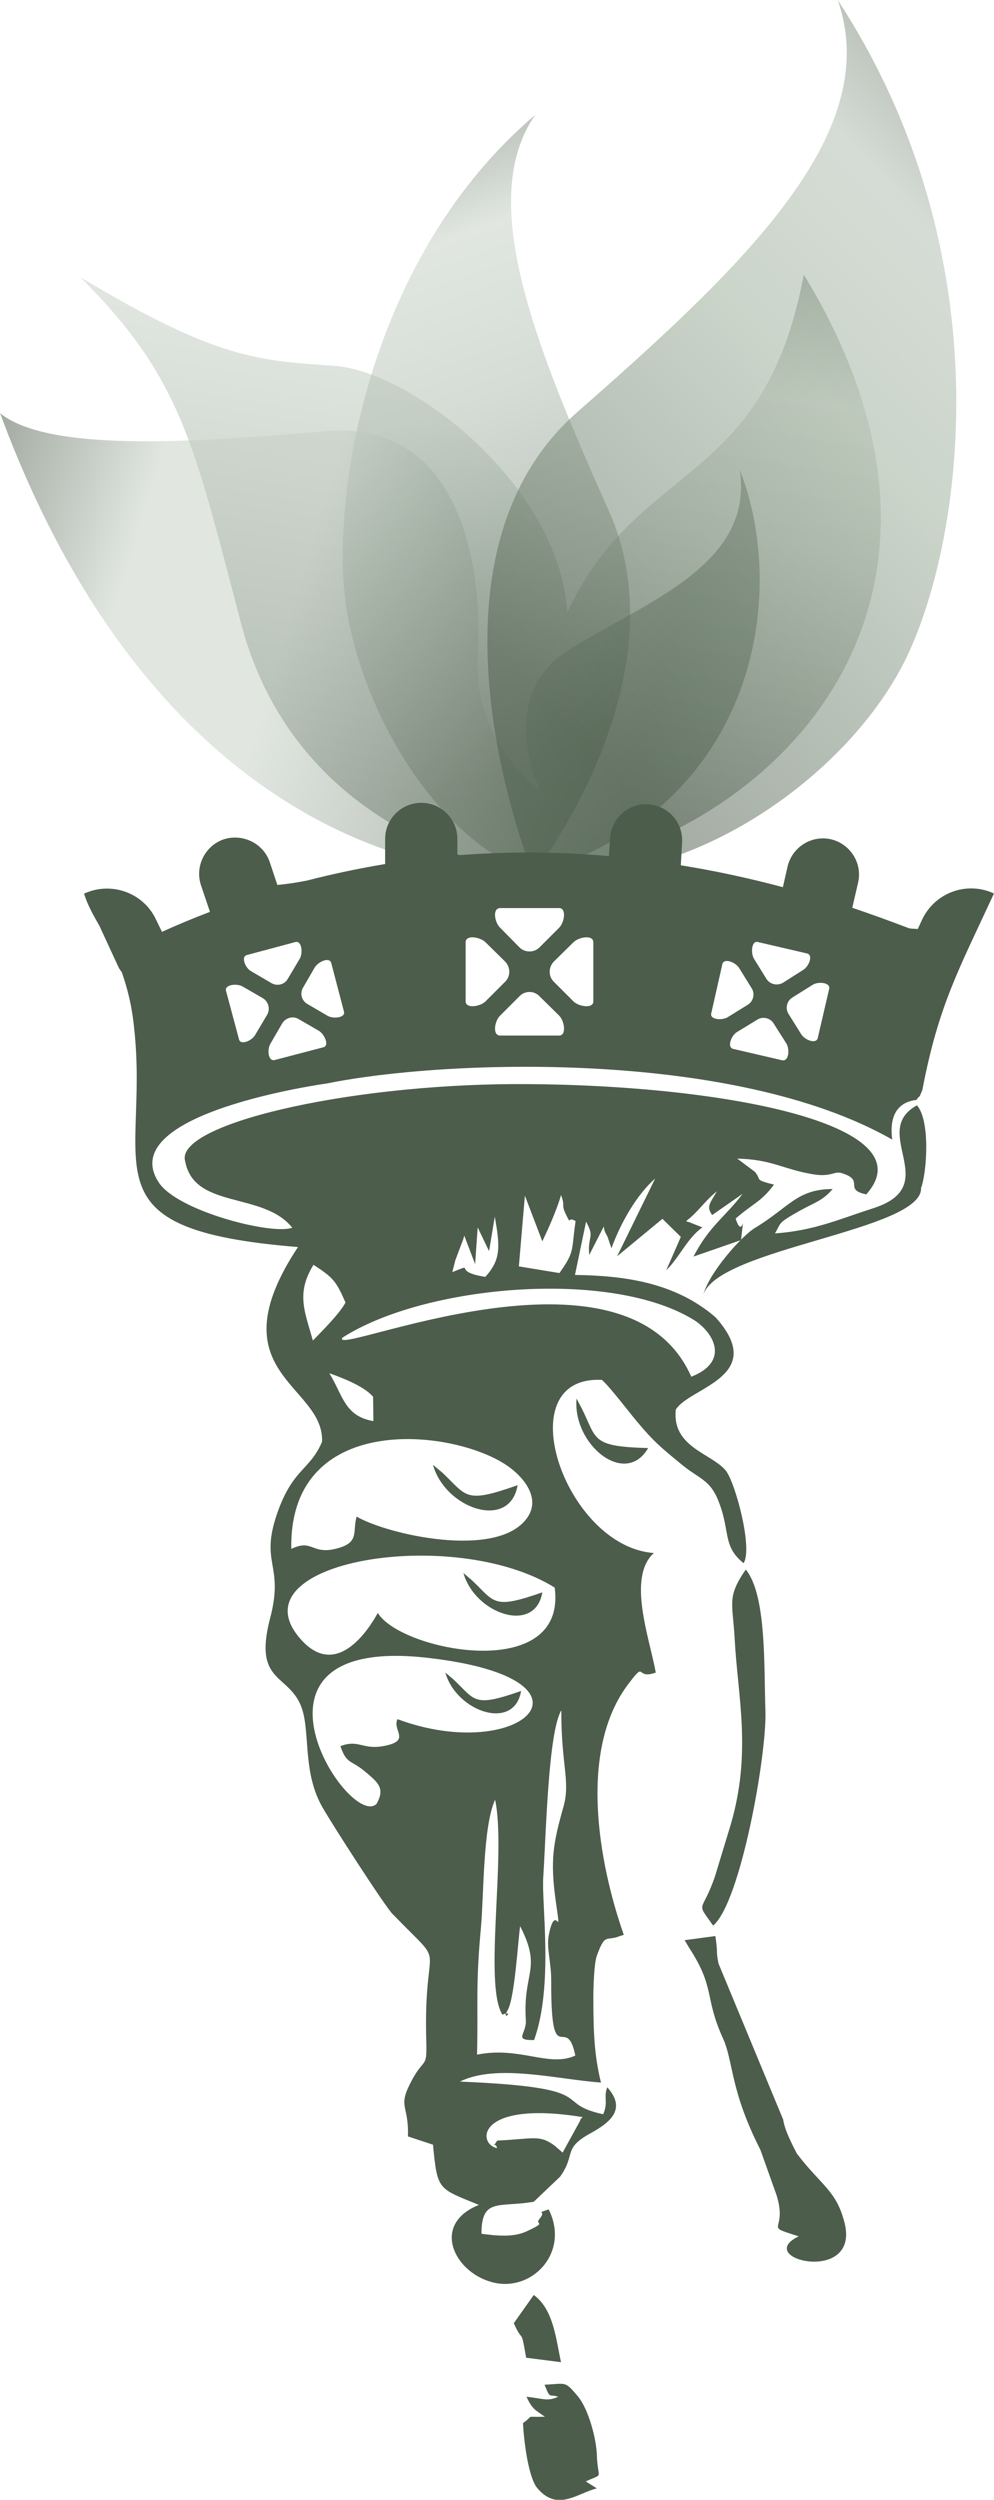
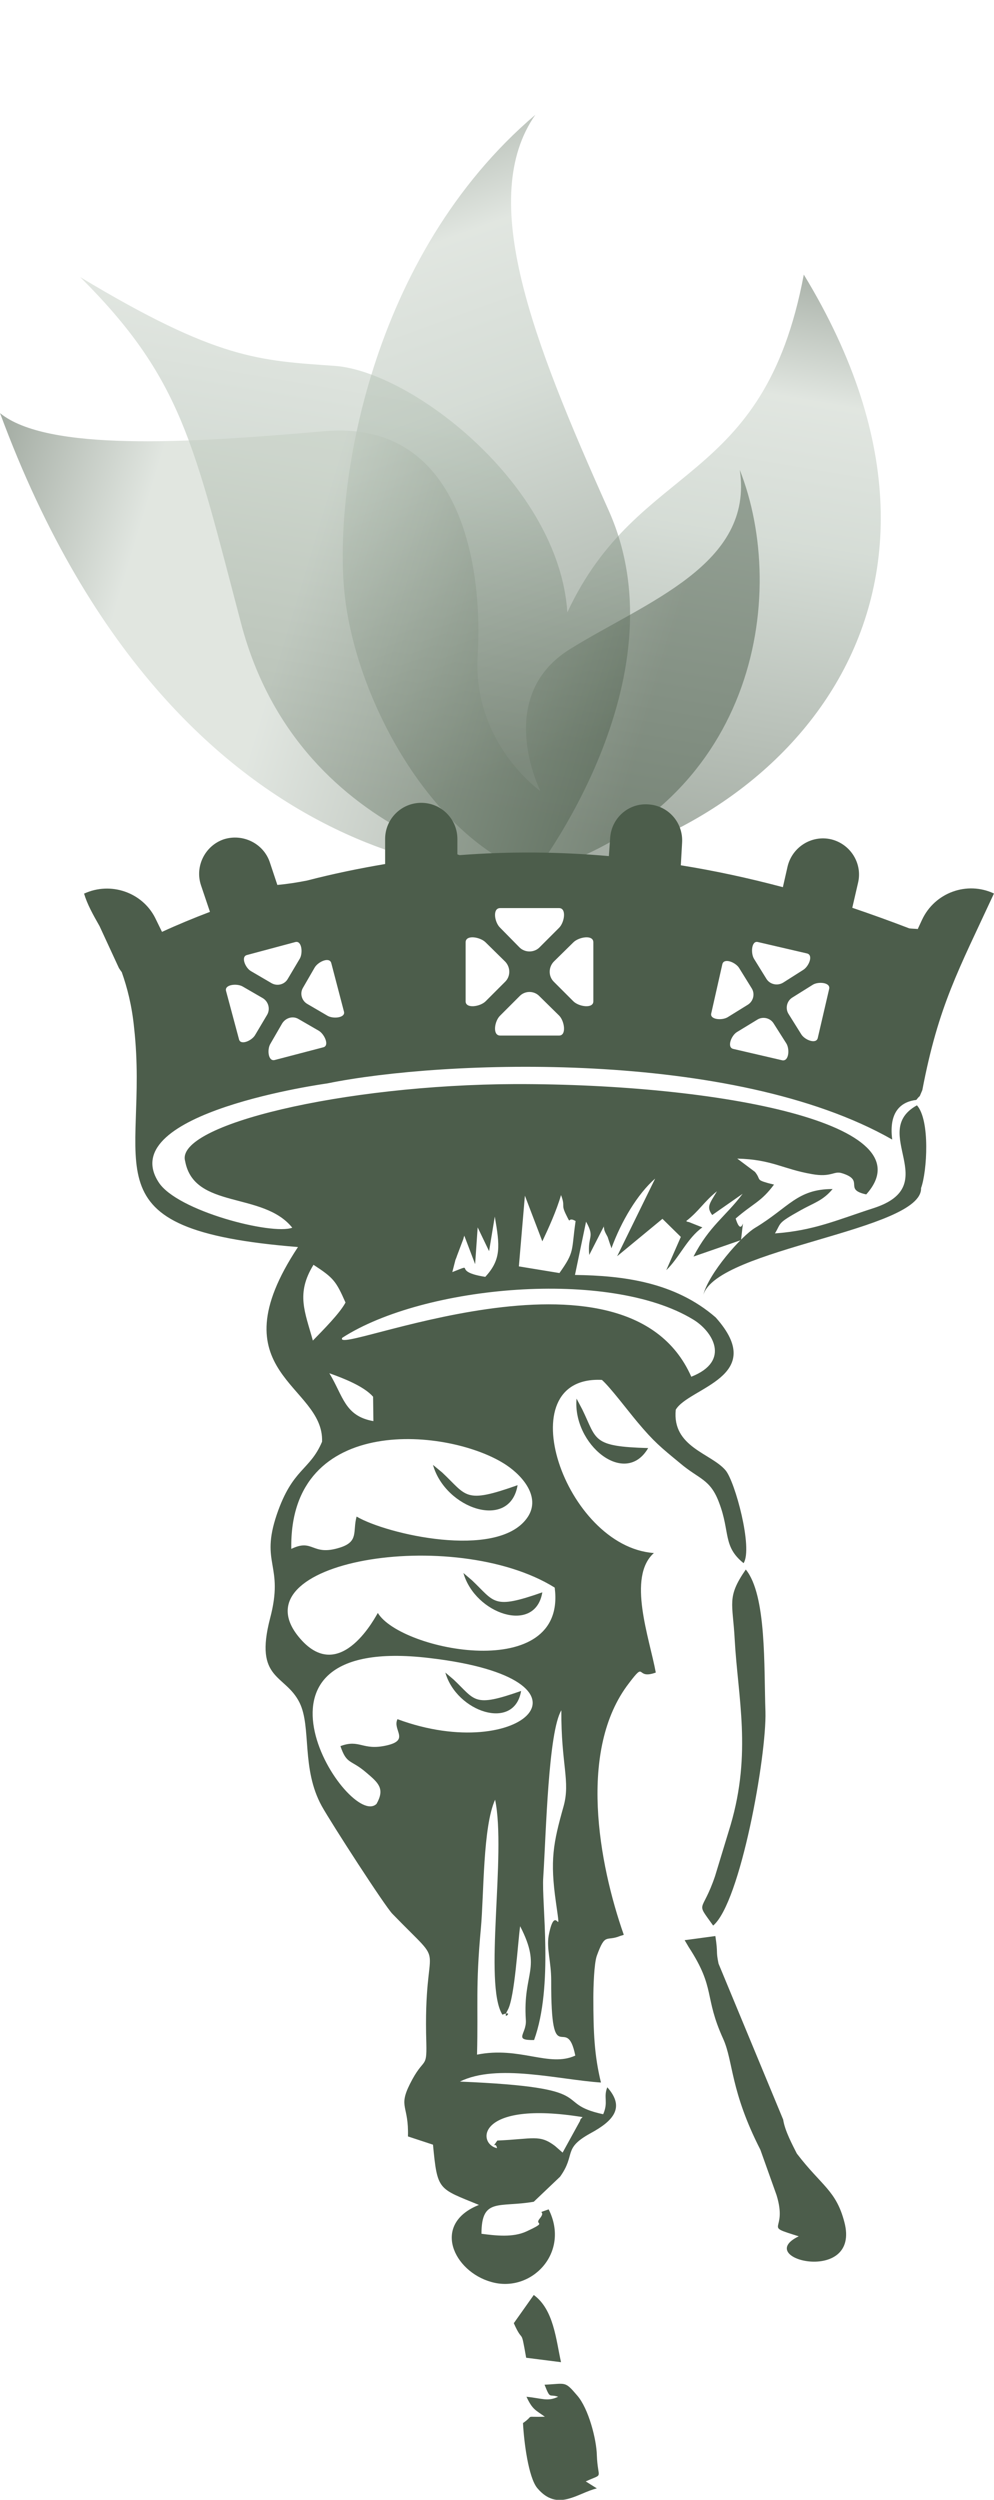
<svg xmlns="http://www.w3.org/2000/svg" xmlns:xlink="http://www.w3.org/1999/xlink" xml:space="preserve" width="37.824mm" height="95.082mm" style="shape-rendering:geometricPrecision; text-rendering:geometricPrecision; image-rendering:optimizeQuality; fill-rule:evenodd; clip-rule:evenodd" viewBox="0 0 3136 7884">
  <defs>
    <style type="text/css">
   
    .fil4 {fill:#4C5D4B}
    .fil1 {fill:url(#id0);fill-rule:nonzero;fill-opacity:0.502}
    .fil2 {fill:url(#id1);fill-rule:nonzero;fill-opacity:0.502}
    .fil0 {fill:url(#id2);fill-rule:nonzero;fill-opacity:0.502}
    .fil3 {fill:url(#id3);fill-rule:nonzero;fill-opacity:0.502}
   
  </style>
    <linearGradient id="id0" gradientUnits="userSpaceOnUse" x1="1971.15" y1="2763.59" x2="1097.96" y2="355.532">
      <stop offset="0" style="stop-opacity:1; stop-color:#4C5D4B" />
      <stop offset="0.169" style="stop-opacity:1; stop-color:#4C5D4B" />
      <stop offset="0.612" style="stop-opacity:1; stop-color:#ACBAAD" />
      <stop offset="0.812" style="stop-opacity:1; stop-color:#C3CDC2" />
      <stop offset="1" style="stop-opacity:1; stop-color:#4C5D4B" />
    </linearGradient>
    <linearGradient id="id1" gradientUnits="userSpaceOnUse" x1="2472.11" y1="2414.12" x2="-75.375" y2="1647.6">
      <stop offset="0" style="stop-opacity:1; stop-color:#4C5D4B" />
      <stop offset="0.169" style="stop-opacity:1; stop-color:#4C5D4B" />
      <stop offset="0.612" style="stop-opacity:1; stop-color:#C3CDC2" />
      <stop offset="0.812" style="stop-opacity:1; stop-color:#C3CDC2" />
      <stop offset="1" style="stop-opacity:1; stop-color:#4C5D4B" />
    </linearGradient>
    <linearGradient id="id2" gradientUnits="userSpaceOnUse" xlink:href="#id0" x1="1326.75" y1="2938.05" x2="1705.69" y2="685.367">
  </linearGradient>
    <linearGradient id="id3" gradientUnits="userSpaceOnUse" x1="1204.48" y1="2418.86" x2="3350.16" y2="344.719">
      <stop offset="0" style="stop-opacity:1; stop-color:#4C5D4B" />
      <stop offset="0.169" style="stop-opacity:1; stop-color:#4C5D4B" />
      <stop offset="0.612" style="stop-opacity:1; stop-color:#98AB95" />
      <stop offset="0.812" style="stop-opacity:1; stop-color:#ACBAAD" />
      <stop offset="1" style="stop-opacity:1; stop-color:#4C5D4B" />
    </linearGradient>
  </defs>
  <g id="Camada_x0020_1">
    <g id="_2630345926512">
      <path class="fil0" d="M1682 2757c0,0 -732,-75 -921,-789 -150,-569 -187,-774 -508,-1094 434,261 564,263 804,280 241,18 706,374 733,777 226,-483 619,-389 746,-1065 644,1058 -115,1794 -854,1891z" />
      <path class="fil1" d="M1683 2757c0,0 478,-611 237,-1148 -240,-536 -415,-983 -231,-1247 -522,444 -637,1175 -602,1510 35,335 275,773 596,885z" />
      <path class="fil2" d="M1682 2757c0,0 -1107,102 -1682,-1454 149,121 590,95 1023,57 434,-38 501,432 484,708 -16,277 198,427 198,427 0,0 -149,-296 92,-447 241,-150 582,-267 537,-566 155,393 54,1069 -652,1275z" />
-       <path class="fil3" d="M1682 2757c0,0 -404,-982 140,-1458 545,-477 965,-887 821,-1299 533,816 393,1723 210,2088 -184,364 -688,727 -1171,669z" />
      <path class="fil4" d="M1775 6789l-24 -21c-49,-37 -68,-22 -182,-17 -21,31 -5,0 -1,24 -64,-14 -64,-152 270,-98 -3,4 -7,5 -8,12l-55 100zm97 -3817l0 186c0,24 -46,17 -63,0l-62 -62c-17,-17 -17,-45 0,-63l62 -61c17,-17 63,-25 63,0zm-403 186l0 -186c0,-25 46,-17 63,0l62 61c17,18 17,46 0,63l-62 62c-17,17 -63,24 -63,0zm295 108l-186 0c-25,0 -18,-46 0,-63l61 -61c17,-18 46,-18 63,0l62 61c17,17 24,63 0,63zm-186 -402l186 0c24,0 17,45 0,62l-62 62c-17,17 -46,17 -63,0l-61 -62c-18,-17 -25,-62 0,-62zm-533 173l40 153c6,20 -33,24 -51,14l-65 -38c-17,-10 -24,-33 -13,-51l37 -64c11,-18 46,-34 52,-14zm-291 241l-41 -153c-5,-20 34,-24 52,-14l64 37c18,11 24,34 14,52l-38 64c-10,18 -46,34 -51,14zm266 25l-153 40c-21,6 -25,-33 -14,-51l37 -64c11,-18 34,-25 52,-14l64 37c18,11 34,47 14,52zm-241 -291l153 -41c20,-5 24,34 14,52l-38 64c-10,18 -33,24 -51,14l-65 -38c-18,-10 -33,-46 -13,-51zm1612 -41l155 36c21,5 6,41 -12,52l-63 40c-18,11 -42,6 -53,-12l-39 -63c-11,-18 -8,-58 12,-53zm225 148l-36 155c-5,20 -41,6 -52,-12l-40 -64c-11,-17 -6,-41 12,-52l64 -40c17,-11 57,-8 52,13zm-148 225l-155 -36c-20,-5 -6,-42 12,-53l64 -39c17,-11 41,-6 52,12l40 63c11,18 8,57 -13,53zm-224 -148l35 -155c5,-21 42,-6 53,12l39 63c12,18 6,42 -12,53l-63 39c-18,11 -57,8 -52,-12zm-1733 -257c50,-23 101,-44 151,-63l0 -1 -28 -83c-20,-60 13,-125 72,-145l0 0c60,-19 125,13 145,72l24 72c32,-3 64,-8 94,-14 81,-21 163,-38 246,-52l0 -79c0,-63 51,-114 114,-114l0 0c63,0 114,51 114,114l0 48 1 1c2,1 4,1 6,2 155,-12 312,-11 471,3l4 -57c4,-63 58,-111 121,-106l0 0c63,4 110,58 106,121l-4 71c106,17 213,40 322,69l15 -66c15,-61 76,-99 137,-85l0 0c62,15 100,77 85,138l-18 78c59,20 120,42 180,65 8,1 17,1 27,2l0 -1 13 -28c40,-86 142,-123 227,-83l0 0c-112,242 -175,353 -226,620 -14,32 -2,9 -19,31 -43,5 -88,32 -76,125 -502,-286 -1416,-252 -1783,-177 0,0 -673,92 -532,311 57,91 358,168 422,144 -92,-115 -310,-57 -338,-210 -33,-114 498,-241 1042,-243 645,-1 1306,126 1107,348 -74,-16 -2,-44 -77,-67 -25,-8 -33,14 -94,3 -93,-16 -125,-46 -236,-49l56 42c20,25 2,24 40,35l20 5c-41,55 -63,57 -121,107 23,74 29,-46 17,68l-150 52c50,-97 102,-127 155,-198l-96 67c-19,-26 -8,-36 15,-75 -42,34 -56,62 -97,94 2,2 6,3 8,3l43 17c-48,34 -73,96 -114,135l46 -105 -58 -57 -143 118 120 -245c-56,49 -107,135 -138,220 -1,-4 -3,-10 -4,-12l-8 -24c-2,-4 -10,-17 -11,-25 0,-6 -3,-8 0,-10l-47 92c-6,-62 19,-53 -10,-105l-35 168c151,2 315,22 444,134 167,187 -85,221 -126,291 -12,118 111,137 157,191 30,35 87,246 57,293 -66,-53 -42,-98 -77,-190 -28,-76 -63,-74 -123,-125 -62,-51 -83,-68 -135,-130 -31,-37 -86,-110 -112,-133 -301,-15 -117,526 164,546 -85,76 -14,268 6,377 -66,24 -29,-40 -85,34 -161,209 -95,568 -16,793 -4,2 -10,3 -12,4 -44,18 -46,-12 -73,62 -9,25 -11,102 -11,132 0,110 3,182 24,268 -134,-9 -328,-61 -445,-3 457,19 285,67 452,103 17,-39 0,-53 13,-85 57,64 19,106 -53,145 -89,49 -45,66 -96,137l-83 79c-110,19 -165,-14 -165,101 46,6 99,12 141,-7 71,-33 25,-19 42,-40 25,-30 -17,-14 29,-30 69,138 -56,265 -181,229 -119,-33 -190,-183 -39,-243 -129,-53 -131,-44 -145,-190l-79 -26c3,-98 -31,-91 6,-165 44,-88 54,-45 52,-129 -11,-354 76,-219 -107,-408 -23,-23 -193,-286 -223,-340 -65,-118 -32,-249 -70,-326 -45,-91 -144,-70 -93,-266 45,-170 -32,-170 21,-327 50,-147 104,-138 143,-230 7,-181 -340,-215 -76,-614 -684,-55 -468,-250 -517,-691 -7,-71 -22,-128 -39,-176 -3,-4 -6,-8 -9,-13l-61 -132c-21,-37 -39,-69 -49,-103l1 0c83,-38 182,-4 223,76l22 45zm1304 3544c-83,38 -175,-30 -310,-3 4,-160 -5,-212 12,-397 10,-108 6,-321 45,-407 36,171 -37,582 23,678 42,-17 -6,26 17,-15 22,-39 32,-216 39,-264 70,136 8,144 18,296 3,44 -41,64 26,63 62,-171 23,-432 29,-514 9,-143 16,-457 57,-526 -1,171 29,224 7,303 -33,117 -43,170 -24,303 19,134 -1,-11 -23,105 -7,41 8,82 8,141 -1,296 48,97 76,237zm-561 -1061c-17,34 41,66 -35,83 -76,17 -84,-21 -145,2 20,59 32,41 81,83 39,33 60,51 33,99 -85,85 -490,-537 165,-460 578,67 292,338 -99,193zm496 -415c40,304 -486,200 -558,80 -3,3 -116,230 -245,81 -212,-244 485,-359 803,-161zm-89 -217c-96,128 -441,49 -536,-7 -13,47 8,79 -53,98 -89,28 -83,-30 -153,4 -8,-433 505,-381 679,-264 55,37 111,106 63,169zm-622 -459c45,16 109,41 138,74l1 77c-91,-16 -95,-79 -139,-151zm-52 -103c-25,-91 -54,-148 2,-239 63,41 71,51 101,119 -18,34 -70,86 -103,120zm93 -9c258,-166 842,-218 1106,-58 61,36 122,131 -5,181 -207,-470 -1143,-58 -1101,-123zm576 -448l55 144c19,-40 45,-97 59,-146 14,37 0,28 14,58 21,43 3,7 32,24 -14,96 -2,95 -51,164l-128 -21 19 -223zm-95 66c16,92 21,135 -30,190 -110,-17 -25,-46 -104,-15l10 -39c2,-4 4,-10 5,-13l20 -53c1,-7 4,-9 2,-12l35 92 8 -116 36 75 18 -109z" />
      <path class="fil4" d="M2160 6119l13 22c86,132 47,154 109,290 32,72 22,163 117,349l51 143c37,120 -48,93 70,130 -149,72 197,155 144,-45 -26,-100 -72,-114 -150,-216 -13,-26 -38,-72 -43,-107l-204 -492c-9,-44 -1,-28 -10,-87l-97 13z" />
      <path class="fil4" d="M1761 7559c-34,16 -50,5 -100,0 19,41 29,42 58,63 -69,2 -30,-7 -69,20 3,59 17,171 45,205 64,76 126,16 188,1l-35 -22c59,-27 38,-3 35,-83 -1,-49 -26,-147 -62,-188 -40,-47 -35,-37 -103,-34 19,48 14,28 43,38z" />
      <path class="fil4" d="M2445 3890c21,-35 6,-31 81,-73 43,-24 70,-30 101,-67 -112,0 -138,58 -244,122 -44,26 -148,145 -164,212 44,-147 692,-203 687,-337 19,-52 29,-214 -13,-261 -152,84 85,252 -136,324 -115,37 -188,71 -312,80z" />
      <path class="fil4" d="M2305 5756l-49 161c-41,121 -63,76 -6,156 86,-72 169,-535 165,-675 -5,-141 4,-367 -62,-448 -61,88 -41,105 -35,221 10,182 54,357 -13,585z" />
      <path class="fil4" d="M1621 7327c31,70 21,7 39,109l110 14c-16,-72 -23,-166 -86,-212l-63 89z" />
      <path class="fil4" d="M2045 4567c-179,-5 -161,-26 -208,-122l-18 -34c-13,144 153,281 226,156z" />
      <path class="fil4" d="M1633 4684c-169,60 -159,34 -238,-40l-29 -24c39,139 243,208 267,64z" />
      <path class="fil4" d="M1711 5022c-157,55 -149,31 -222,-38l-27 -23c37,130 227,194 249,61z" />
      <path class="fil4" d="M1644 5333c-151,53 -143,30 -213,-36l-26 -22c35,124 218,186 239,58z" />
    </g>
  </g>
</svg>